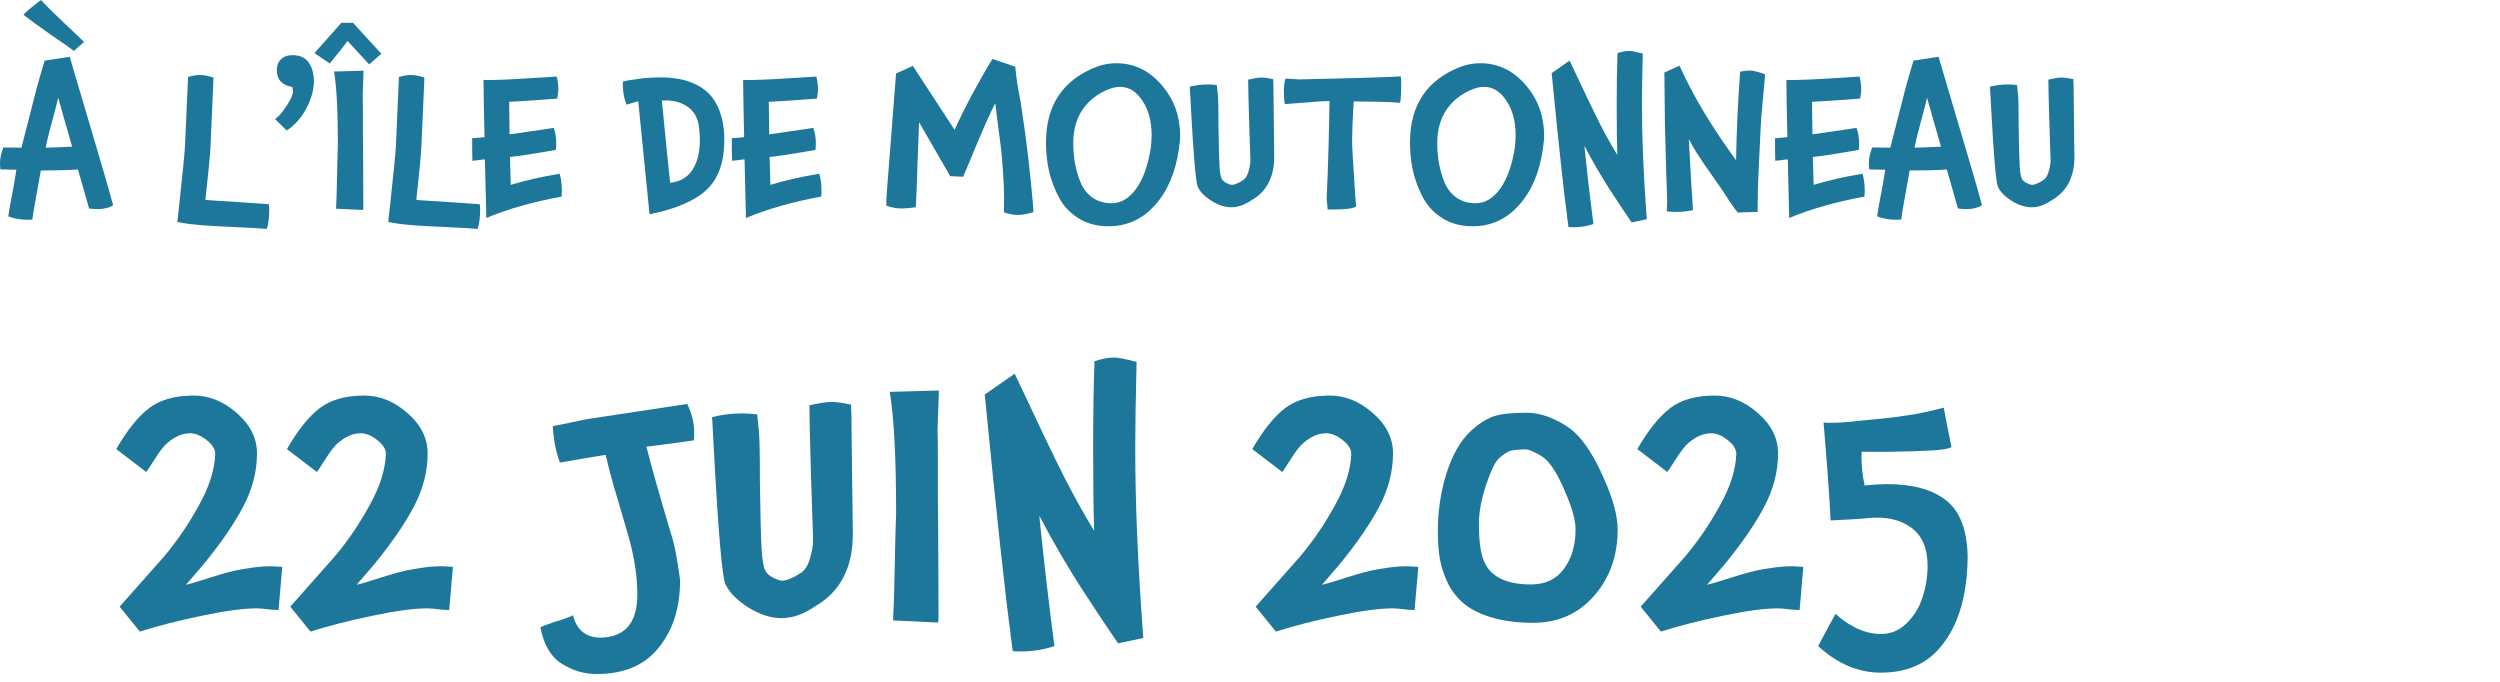
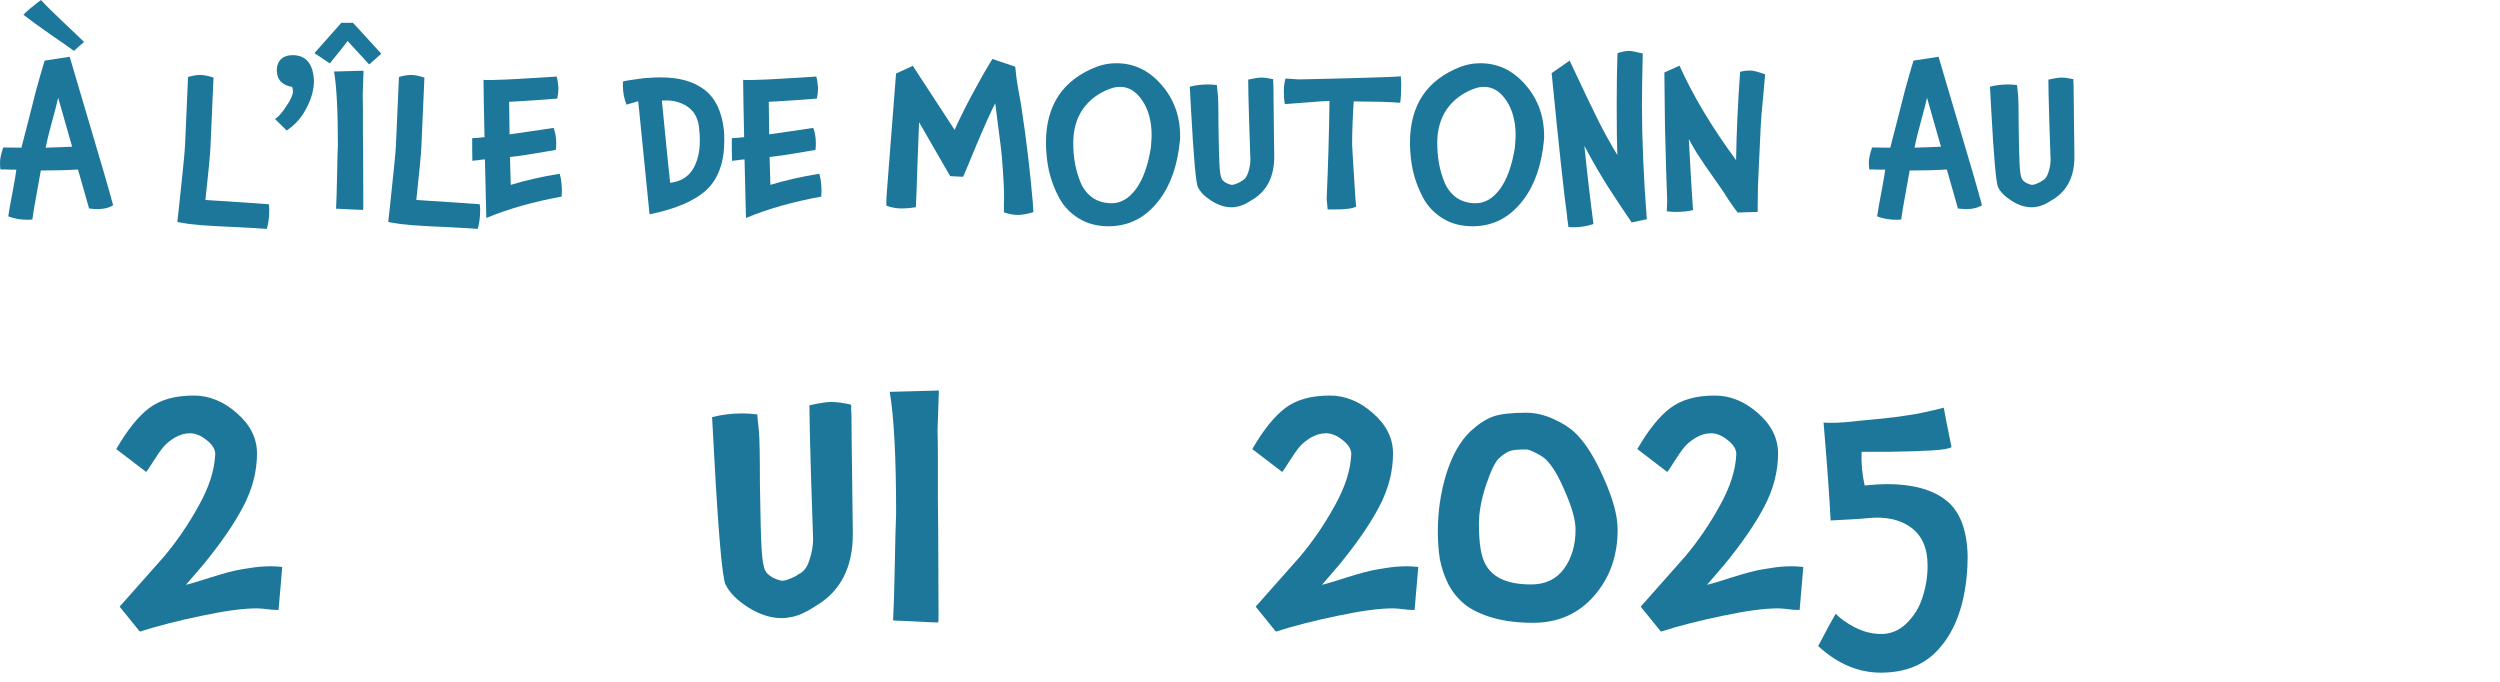
<svg xmlns="http://www.w3.org/2000/svg" fill="none" height="100%" overflow="visible" preserveAspectRatio="none" style="display: block;" viewBox="0 0 297 81" width="100%">
  <g id="Frame 11">
    <g id="Vector">
      <path d="M13.44 24.384C12.96 24.688 12.352 24.84 11.616 24.84C11.264 24.84 10.92 24.816 10.584 24.768L9.264 20.136C8.016 20.216 6.544 20.256 4.848 20.256C4.8 20.56 4.64 21.456 4.368 22.944C4.096 24.416 3.92 25.464 3.84 26.088C3.792 26.088 3.712 26.088 3.6 26.088C3.488 26.104 3.4 26.112 3.336 26.112C2.456 26.112 1.672 25.976 0.984 25.704L1.176 24.504C1.208 24.328 1.328 23.688 1.536 22.584C1.744 21.464 1.88 20.656 1.944 20.16C1.896 20.16 1.744 20.16 1.488 20.16C1.248 20.144 0.984 20.136 0.696 20.136H0.048C0.016 19.848 -1.11901e-08 19.576 0 19.32C2.02821e-08 18.856 0.128 18.256 0.384 17.52C1.328 17.536 2.048 17.544 2.544 17.544C2.72 16.904 2.976 15.912 3.312 14.568C3.648 13.224 3.976 11.936 4.296 10.704C4.632 9.472 4.968 8.304 5.304 7.2C5.864 7.104 6.856 6.952 8.28 6.744C8.424 7.224 9.192 9.824 10.584 14.544C11.992 19.248 12.944 22.528 13.44 24.384ZM9.984 4.992C9.824 5.12 9.592 5.32 9.288 5.592C9 5.864 8.832 6.016 8.784 6.048C8.544 5.856 7.608 5.2 5.976 4.08C4.36 2.944 3.296 2.168 2.784 1.752C2.88 1.624 3.176 1.352 3.672 0.936C4.184 0.52 4.584 0.208 4.872 0C5.368 0.56 6.304 1.488 7.68 2.784C9.056 4.08 9.824 4.816 9.984 4.992ZM8.568 17.424L6.912 11.616C6.784 12.192 6.536 13.152 6.168 14.496C5.8 15.84 5.552 16.856 5.424 17.544C6.624 17.512 7.672 17.472 8.568 17.424Z" fill="#1D779A" />
      <path d="M31.94 24.264C31.972 24.52 31.988 24.752 31.988 24.96C31.988 25.792 31.892 26.536 31.7 27.192C30.852 27.128 29.62 27.056 28.004 26.976C26.388 26.912 25.06 26.84 24.02 26.76C22.996 26.68 22.204 26.584 21.644 26.472L21.068 26.376L21.284 24.408C21.7 20.568 21.932 18.208 21.98 17.328L22.34 9.144C22.9 8.984 23.38 8.904 23.78 8.904C24.196 8.904 24.724 9.008 25.364 9.216L25.316 10.392C25.316 10.616 25.308 10.792 25.292 10.92L25.004 17.472C24.956 18.448 24.756 20.544 24.404 23.76C28.004 23.984 30.516 24.152 31.94 24.264Z" fill="#1D779A" />
      <path d="M37.299 9.552C37.299 10.624 37.003 11.72 36.411 12.84C35.835 13.96 35.051 14.848 34.059 15.504L32.667 14.136C33.051 13.912 33.499 13.408 34.011 12.624C34.539 11.84 34.803 11.256 34.803 10.872C34.803 10.648 34.771 10.464 34.707 10.32C34.147 10.24 33.699 10.032 33.363 9.696C33.043 9.36 32.883 8.904 32.883 8.328C32.883 7.8 33.043 7.376 33.363 7.056C33.699 6.72 34.163 6.552 34.755 6.552C36.339 6.552 37.187 7.552 37.299 9.552Z" fill="#1D779A" />
      <path d="M43.14 24.936L42.444 24.912C41.644 24.864 40.804 24.824 39.924 24.792C39.972 23.928 40.012 22.624 40.044 20.88C40.076 19.12 40.108 17.888 40.14 17.184C40.14 13.168 39.988 10.272 39.684 8.496L43.188 8.4L43.092 11.232C43.108 11.68 43.116 12.304 43.116 13.104C43.116 13.888 43.116 14.824 43.116 15.912C43.132 17 43.14 17.88 43.14 18.552L43.164 24.456C43.164 24.68 43.156 24.84 43.14 24.936ZM45.3 6.384L43.86 7.656L41.292 4.872C41.02 5.256 40.316 6.144 39.18 7.536L37.356 6.312L40.548 2.712H41.94L45.3 6.384Z" fill="#1D779A" />
      <path d="M56.994 24.264C57.026 24.52 57.042 24.752 57.042 24.96C57.042 25.792 56.946 26.536 56.754 27.192C55.906 27.128 54.674 27.056 53.058 26.976C51.442 26.912 50.114 26.84 49.074 26.76C48.05 26.68 47.258 26.584 46.698 26.472L46.122 26.376L46.338 24.408C46.754 20.568 46.986 18.208 47.034 17.328L47.394 9.144C47.954 8.984 48.434 8.904 48.834 8.904C49.25 8.904 49.778 9.008 50.418 9.216L50.37 10.392C50.37 10.616 50.362 10.792 50.346 10.92L50.058 17.472C50.01 18.448 49.81 20.544 49.458 23.76C53.058 23.984 55.57 24.152 56.994 24.264Z" fill="#1D779A" />
      <path d="M66.728 23.352C63.32 23.976 60.336 24.824 57.776 25.896L57.608 18.936C57.464 18.936 57.184 18.968 56.768 19.032C56.352 19.08 56.136 19.104 56.12 19.104C56.12 18.816 56.112 18.376 56.096 17.784C56.096 17.176 56.096 16.72 56.096 16.416C56.272 16.416 56.76 16.376 57.56 16.296C57.496 13.496 57.456 11.224 57.44 9.48C57.472 9.48 57.544 9.488 57.656 9.504C57.768 9.504 57.856 9.504 57.92 9.504C58.032 9.504 58.232 9.504 58.52 9.504C58.808 9.488 59.024 9.48 59.168 9.48C59.856 9.48 62.176 9.352 66.128 9.096C66.224 9.368 66.296 9.824 66.344 10.464C66.344 10.832 66.296 11.248 66.2 11.712C65.448 11.776 64.824 11.824 64.328 11.856C63.832 11.888 63.24 11.928 62.552 11.976C61.88 12.008 61.192 12.048 60.488 12.096C60.488 12.976 60.504 14.264 60.536 15.96C63.672 15.512 65.416 15.256 65.768 15.192C65.976 15.736 66.08 16.344 66.08 17.016C66.08 17.368 66.064 17.632 66.032 17.808L64.784 18.024C62.832 18.36 61.432 18.568 60.584 18.648L60.68 21.96C62.408 21.432 64.344 20.992 66.488 20.64C66.664 21.216 66.752 21.92 66.752 22.752C66.752 22.832 66.744 22.944 66.728 23.088C66.728 23.216 66.728 23.304 66.728 23.352Z" fill="#1D779A" />
      <path d="M85.998 15.456C86.03 15.728 86.046 16.136 86.046 16.68C86.046 19.24 85.358 21.184 83.982 22.512C82.606 23.824 80.334 24.808 77.166 25.464L75.822 12.024C75.022 12.248 74.558 12.384 74.43 12.432C74.142 11.728 73.998 10.96 73.998 10.128C73.998 10.08 73.998 10.008 73.998 9.912C74.014 9.816 74.022 9.736 74.022 9.672C74.182 9.64 74.382 9.6 74.622 9.552C74.878 9.504 75.262 9.448 75.774 9.384C76.286 9.304 76.646 9.264 76.854 9.264C77.43 9.216 77.982 9.192 78.51 9.192C80.702 9.192 82.438 9.688 83.718 10.68C84.998 11.672 85.758 13.264 85.998 15.456ZM83.07 15.408C82.99 14.16 82.526 13.248 81.678 12.672C80.83 12.096 79.814 11.856 78.63 11.952C79.19 17.664 79.518 20.92 79.614 21.72C80.814 21.576 81.702 21.056 82.278 20.16C82.854 19.248 83.142 18.08 83.142 16.656C83.142 16.272 83.118 15.856 83.07 15.408Z" fill="#1D779A" />
      <path d="M97.572 23.352C94.164 23.976 91.18 24.824 88.62 25.896L88.452 18.936C88.308 18.936 88.028 18.968 87.612 19.032C87.196 19.08 86.98 19.104 86.964 19.104C86.964 18.816 86.956 18.376 86.94 17.784C86.94 17.176 86.94 16.72 86.94 16.416C87.116 16.416 87.604 16.376 88.404 16.296C88.34 13.496 88.3 11.224 88.284 9.48C88.316 9.48 88.388 9.488 88.5 9.504C88.612 9.504 88.7 9.504 88.764 9.504C88.876 9.504 89.076 9.504 89.364 9.504C89.652 9.488 89.868 9.48 90.012 9.48C90.7 9.48 93.02 9.352 96.972 9.096C97.068 9.368 97.14 9.824 97.188 10.464C97.188 10.832 97.14 11.248 97.044 11.712C96.292 11.776 95.668 11.824 95.172 11.856C94.676 11.888 94.084 11.928 93.396 11.976C92.724 12.008 92.036 12.048 91.332 12.096C91.332 12.976 91.348 14.264 91.38 15.96C94.516 15.512 96.26 15.256 96.612 15.192C96.82 15.736 96.924 16.344 96.924 17.016C96.924 17.368 96.908 17.632 96.876 17.808L95.628 18.024C93.676 18.36 92.276 18.568 91.428 18.648L91.524 21.96C93.252 21.432 95.188 20.992 97.332 20.64C97.508 21.216 97.596 21.92 97.596 22.752C97.596 22.832 97.588 22.944 97.572 23.088C97.572 23.216 97.572 23.304 97.572 23.352Z" fill="#1D779A" />
      <path d="M122.77 25.2C122.034 25.424 121.418 25.536 120.922 25.536C120.426 25.536 119.874 25.432 119.266 25.224V24.072C119.266 24.04 119.266 23.992 119.266 23.928C119.282 23.848 119.29 23.784 119.29 23.736C119.29 22.68 119.242 21.528 119.146 20.28C119.066 19.016 118.978 18.032 118.882 17.328C118.802 16.624 118.674 15.632 118.498 14.352C118.338 13.072 118.25 12.376 118.234 12.264C117.706 13.288 116.954 14.96 115.978 17.28C115.018 19.6 114.498 20.84 114.418 21L112.882 20.928L109.186 14.52C109.138 15.688 109.074 17.376 108.994 19.584C108.93 21.776 108.866 23.456 108.802 24.624C108.082 24.72 107.53 24.768 107.146 24.768C106.506 24.768 105.89 24.656 105.298 24.432C105.298 24.304 105.298 24.112 105.298 23.856C105.314 23.6 105.322 23.408 105.322 23.28L106.45 8.736L108.442 7.824L113.41 15.432C113.922 14.264 114.626 12.84 115.522 11.16C116.434 9.464 117.226 8.08 117.898 7.008L120.61 7.92L120.73 9.024C120.762 9.36 120.858 9.976 121.018 10.872C121.194 11.768 121.322 12.52 121.402 13.128C121.93 16.568 122.362 20.216 122.698 24.072L122.77 25.2Z" fill="#1D779A" />
      <path d="M140.198 16.152C140.214 16.376 140.166 16.888 140.054 17.688C139.654 20.488 138.702 22.72 137.198 24.384C135.71 26.048 133.878 26.88 131.702 26.88C130.342 26.88 129.158 26.568 128.15 25.944C127.142 25.32 126.366 24.504 125.822 23.496C125.278 22.472 124.878 21.416 124.622 20.328C124.382 19.224 124.262 18.096 124.262 16.944C124.262 12.48 126.278 9.472 130.31 7.92C131.046 7.648 131.814 7.512 132.614 7.512C134.71 7.512 136.494 8.36 137.966 10.056C139.454 11.752 140.198 13.784 140.198 16.152ZM136.814 16.104C136.814 14.424 136.446 13.04 135.71 11.952C134.99 10.864 134.11 10.32 133.07 10.32C132.638 10.32 132.23 10.4 131.846 10.56L131.87 10.536C130.478 11.064 129.398 11.88 128.63 12.984C127.878 14.088 127.502 15.424 127.502 16.992C127.502 17.856 127.574 18.68 127.718 19.464C127.862 20.232 128.086 20.984 128.39 21.72C128.71 22.456 129.182 23.048 129.806 23.496C130.446 23.928 131.198 24.144 132.062 24.144C133.166 24.144 134.134 23.576 134.966 22.44C135.798 21.288 136.382 19.664 136.718 17.568V17.592C136.782 16.856 136.814 16.36 136.814 16.104Z" fill="#1D779A" />
      <path d="M151.379 18.624C151.379 20.976 150.523 22.672 148.811 23.712L148.835 23.688C148.067 24.216 147.395 24.512 146.819 24.576C146.707 24.608 146.531 24.624 146.291 24.624C145.523 24.624 144.731 24.368 143.915 23.856C143.115 23.344 142.579 22.8 142.307 22.224V22.248C142.067 21.704 141.795 18.608 141.491 12.96L141.347 10.296C142.051 10.12 142.763 10.032 143.483 10.032C143.819 10.032 144.179 10.056 144.563 10.104L144.683 11.304C144.731 11.784 144.755 13.008 144.755 14.976C144.787 17.296 144.827 18.864 144.875 19.68C144.923 20.48 145.011 21 145.139 21.24C145.219 21.416 145.403 21.584 145.691 21.744C145.995 21.888 146.219 21.96 146.363 21.96C146.555 21.96 146.875 21.848 147.323 21.624L147.491 21.504C147.859 21.344 148.123 21.008 148.283 20.496C148.459 19.968 148.547 19.464 148.547 18.984C148.547 18.776 148.499 17.328 148.403 14.64C148.323 11.952 148.283 10.224 148.283 9.456C148.987 9.296 149.507 9.216 149.843 9.216C150.211 9.216 150.683 9.28 151.259 9.408C151.259 9.488 151.259 9.616 151.259 9.792C151.275 9.952 151.283 10.08 151.283 10.176C151.283 10.864 151.299 12.4 151.331 14.784C151.363 17.168 151.379 18.448 151.379 18.624Z" fill="#1D779A" />
      <path d="M166.416 9.072C166.448 9.392 166.464 9.744 166.464 10.128C166.464 10.96 166.424 11.656 166.344 12.216C165.912 12.168 165.168 12.128 164.112 12.096L160.824 12.048C160.696 13.92 160.632 15.632 160.632 17.184C160.632 17.392 160.76 19.488 161.016 23.472L161.112 24.528C160.776 24.768 159.88 24.888 158.424 24.888H157.728L157.608 23.592C157.784 19.64 157.896 15.776 157.944 12C157.416 12 156.536 12.056 155.304 12.168C154.072 12.264 153.184 12.328 152.64 12.36C152.56 11.96 152.52 11.44 152.52 10.8C152.52 10.304 152.584 9.816 152.712 9.336L153.624 9.384C153.944 9.416 154.2 9.432 154.392 9.432L158.616 9.336L161.304 9.264C164.056 9.184 165.456 9.136 165.504 9.12L166.416 9.072Z" fill="#1D779A" />
      <path d="M183.441 16.152C183.457 16.376 183.409 16.888 183.297 17.688C182.897 20.488 181.945 22.72 180.441 24.384C178.953 26.048 177.121 26.88 174.945 26.88C173.585 26.88 172.401 26.568 171.393 25.944C170.385 25.32 169.609 24.504 169.065 23.496C168.521 22.472 168.121 21.416 167.865 20.328C167.625 19.224 167.505 18.096 167.505 16.944C167.505 12.48 169.521 9.472 173.553 7.92C174.289 7.648 175.057 7.512 175.857 7.512C177.953 7.512 179.737 8.36 181.209 10.056C182.697 11.752 183.441 13.784 183.441 16.152ZM180.057 16.104C180.057 14.424 179.689 13.04 178.953 11.952C178.233 10.864 177.353 10.32 176.313 10.32C175.881 10.32 175.473 10.4 175.089 10.56L175.113 10.536C173.721 11.064 172.641 11.88 171.873 12.984C171.121 14.088 170.745 15.424 170.745 16.992C170.745 17.856 170.817 18.68 170.961 19.464C171.105 20.232 171.329 20.984 171.633 21.72C171.953 22.456 172.425 23.048 173.049 23.496C173.689 23.928 174.441 24.144 175.305 24.144C176.409 24.144 177.377 23.576 178.209 22.44C179.041 21.288 179.625 19.664 179.961 17.568V17.592C180.025 16.856 180.057 16.36 180.057 16.104Z" fill="#1D779A" />
      <path d="M195.64 26.04L193.84 26.424C193.616 26.088 193.2 25.472 192.592 24.576C192 23.68 191.528 22.96 191.176 22.416C190.824 21.872 190.368 21.128 189.808 20.184C189.248 19.224 188.72 18.272 188.224 17.328C188.544 20.496 188.904 23.592 189.304 26.616C188.552 26.872 187.752 27 186.904 27C186.648 27 186.456 26.992 186.328 26.976C186.312 26.848 186.288 26.648 186.256 26.376C186.224 26.104 186.192 25.904 186.16 25.776H186.184C185.816 23.168 185.2 17.472 184.336 8.688L186.472 7.2C188.104 10.688 189.264 13.112 189.952 14.472C190.64 15.832 191.368 17.144 192.136 18.408C192.088 17.08 192.064 15.096 192.064 12.456C192.064 10.104 192.096 8.056 192.16 6.312C192.704 6.136 193.16 6.048 193.528 6.048C193.816 6.048 194.36 6.152 195.16 6.36C195.096 8.984 195.064 11.024 195.064 12.48C195.064 16.48 195.256 21 195.64 26.04Z" fill="#1D779A" />
      <path d="M208.814 25.176L206.438 25.248C206.214 24.976 205.878 24.512 205.43 23.856C204.998 23.184 204.75 22.8 204.686 22.704C204.542 22.496 204.214 22.024 203.702 21.288C203.19 20.552 202.798 19.992 202.526 19.608C202.254 19.208 201.926 18.712 201.542 18.12C201.174 17.512 200.87 16.976 200.63 16.512C200.87 21.024 201.038 23.84 201.134 24.96C200.526 25.104 199.862 25.176 199.142 25.176C198.742 25.176 198.366 25.152 198.014 25.104C198.014 24.864 198.03 24.44 198.062 23.832C198.046 23.144 198.006 21.976 197.942 20.328C197.894 18.664 197.846 16.864 197.798 14.928C197.766 12.976 197.742 10.872 197.726 8.616C198.126 8.424 198.726 8.152 199.526 7.8C201.11 11.336 203.35 15.08 206.246 19.032C206.294 15.832 206.454 12.328 206.726 8.52C207.126 8.424 207.518 8.376 207.902 8.376C208.27 8.376 208.87 8.528 209.702 8.832C209.67 9.312 209.582 10.288 209.438 11.76C209.294 13.216 209.206 14.304 209.174 15.024L208.934 20.088C208.854 21.416 208.814 22.848 208.814 24.384V25.176Z" fill="#1D779A" />
-       <path d="M221.509 23.352C218.101 23.976 215.117 24.824 212.557 25.896L212.389 18.936C212.245 18.936 211.965 18.968 211.549 19.032C211.133 19.08 210.917 19.104 210.901 19.104C210.901 18.816 210.893 18.376 210.877 17.784C210.877 17.176 210.877 16.72 210.877 16.416C211.053 16.416 211.541 16.376 212.341 16.296C212.277 13.496 212.237 11.224 212.221 9.48C212.253 9.48 212.325 9.488 212.437 9.504C212.549 9.504 212.637 9.504 212.701 9.504C212.813 9.504 213.013 9.504 213.301 9.504C213.589 9.488 213.805 9.48 213.949 9.48C214.637 9.48 216.957 9.352 220.909 9.096C221.005 9.368 221.077 9.824 221.125 10.464C221.125 10.832 221.077 11.248 220.981 11.712C220.229 11.776 219.605 11.824 219.109 11.856C218.613 11.888 218.021 11.928 217.333 11.976C216.661 12.008 215.973 12.048 215.269 12.096C215.269 12.976 215.285 14.264 215.317 15.96C218.453 15.512 220.197 15.256 220.549 15.192C220.757 15.736 220.861 16.344 220.861 17.016C220.861 17.368 220.845 17.632 220.813 17.808L219.565 18.024C217.613 18.36 216.213 18.568 215.365 18.648L215.461 21.96C217.189 21.432 219.125 20.992 221.269 20.64C221.445 21.216 221.533 21.92 221.533 22.752C221.533 22.832 221.525 22.944 221.509 23.088C221.509 23.216 221.509 23.304 221.509 23.352Z" fill="#1D779A" />
      <path d="M235.46 24.384C234.98 24.688 234.371 24.84 233.635 24.84C233.283 24.84 232.94 24.816 232.604 24.768L231.284 20.136C230.036 20.216 228.564 20.256 226.868 20.256C226.82 20.56 226.659 21.456 226.387 22.944C226.115 24.416 225.939 25.464 225.859 26.088C225.795 26.088 225.708 26.088 225.596 26.088C225.484 26.104 225.403 26.112 225.355 26.112C224.475 26.112 223.691 25.976 223.003 25.704L223.195 24.504C223.227 24.328 223.347 23.688 223.555 22.584C223.763 21.464 223.9 20.656 223.964 20.16C223.916 20.16 223.764 20.16 223.508 20.16C223.268 20.144 223.003 20.136 222.715 20.136H222.068C222.036 19.848 222.02 19.576 222.02 19.32C222.02 18.856 222.148 18.256 222.404 17.52C223.348 17.536 224.068 17.544 224.564 17.544C224.74 16.904 224.995 15.912 225.331 14.568C225.667 13.224 225.996 11.936 226.316 10.704C226.652 9.472 226.988 8.304 227.324 7.2C227.884 7.104 228.875 6.952 230.299 6.744C230.443 7.224 231.212 9.824 232.604 14.544C234.012 19.248 234.964 22.528 235.46 24.384ZM230.587 17.424L228.932 11.616C228.804 12.192 228.556 13.152 228.188 14.496C227.819 15.84 227.571 16.856 227.443 17.544C228.643 17.512 229.691 17.472 230.587 17.424Z" fill="#1D779A" />
      <path d="M246.441 18.624C246.441 20.976 245.585 22.672 243.873 23.712L243.897 23.688C243.129 24.216 242.457 24.512 241.881 24.576C241.769 24.608 241.593 24.624 241.353 24.624C240.585 24.624 239.793 24.368 238.977 23.856C238.177 23.344 237.641 22.8 237.369 22.224V22.248C237.129 21.704 236.857 18.608 236.553 12.96L236.409 10.296C237.113 10.12 237.825 10.032 238.545 10.032C238.881 10.032 239.241 10.056 239.625 10.104L239.745 11.304C239.793 11.784 239.817 13.008 239.817 14.976C239.849 17.296 239.889 18.864 239.937 19.68C239.985 20.48 240.073 21 240.201 21.24C240.281 21.416 240.465 21.584 240.753 21.744C241.057 21.888 241.281 21.96 241.425 21.96C241.617 21.96 241.937 21.848 242.385 21.624L242.553 21.504C242.921 21.344 243.185 21.008 243.345 20.496C243.521 19.968 243.609 19.464 243.609 18.984C243.609 18.776 243.561 17.328 243.465 14.64C243.385 11.952 243.345 10.224 243.345 9.456C244.049 9.296 244.569 9.216 244.905 9.216C245.273 9.216 245.745 9.28 246.321 9.408C246.321 9.488 246.321 9.616 246.321 9.792C246.337 9.952 246.345 10.08 246.345 10.176C246.345 10.864 246.361 12.4 246.393 14.784C246.425 17.168 246.441 18.448 246.441 18.624Z" fill="#1D779A" />
      <path d="M33.531 67.352C33.318 69.725 33.171 71.432 33.091 72.472C32.984 72.472 32.718 72.459 32.291 72.432C31.891 72.379 31.531 72.339 31.211 72.312C30.891 72.285 30.678 72.272 30.571 72.272C28.918 72.272 26.718 72.565 23.971 73.152C21.251 73.712 18.798 74.339 16.611 75.032L14.211 72.072L19.491 66.112C21.038 64.272 22.411 62.259 23.611 60.072C24.838 57.885 25.491 55.845 25.571 53.952C25.571 53.365 25.224 52.805 24.531 52.272C23.864 51.739 23.211 51.472 22.571 51.472C21.931 51.472 21.305 51.659 20.691 52.032C20.105 52.405 19.665 52.779 19.371 53.152C19.078 53.499 18.704 54.032 18.251 54.752C17.798 55.472 17.505 55.912 17.371 56.072L13.811 53.352C15.118 51.085 16.424 49.459 17.731 48.472C19.038 47.485 20.798 46.992 23.011 46.992C24.851 46.992 26.558 47.685 28.131 49.072C29.731 50.459 30.531 52.059 30.531 53.872C30.531 56.005 29.985 58.112 28.891 60.192C27.798 62.272 26.198 64.592 24.091 67.152L22.091 69.472C22.491 69.392 23.478 69.099 25.051 68.592C26.651 68.085 27.878 67.765 28.731 67.632L29.491 67.512C30.398 67.352 31.291 67.272 32.171 67.272C32.491 67.272 32.944 67.299 33.531 67.352Z" fill="#1D779A" />
-       <path d="M53.805 67.352C53.591 69.725 53.445 71.432 53.365 72.472C53.258 72.472 52.991 72.459 52.565 72.432C52.165 72.379 51.805 72.339 51.485 72.312C51.165 72.285 50.951 72.272 50.845 72.272C49.191 72.272 46.991 72.565 44.245 73.152C41.525 73.712 39.071 74.339 36.885 75.032L34.485 72.072L39.765 66.112C41.311 64.272 42.685 62.259 43.885 60.072C45.111 57.885 45.765 55.845 45.845 53.952C45.845 53.365 45.498 52.805 44.805 52.272C44.138 51.739 43.485 51.472 42.845 51.472C42.205 51.472 41.578 51.659 40.965 52.032C40.378 52.405 39.938 52.779 39.645 53.152C39.351 53.499 38.978 54.032 38.525 54.752C38.071 55.472 37.778 55.912 37.645 56.072L34.085 53.352C35.391 51.085 36.698 49.459 38.005 48.472C39.311 47.485 41.071 46.992 43.285 46.992C45.125 46.992 46.831 47.685 48.405 49.072C50.005 50.459 50.805 52.059 50.805 53.872C50.805 56.005 50.258 58.112 49.165 60.192C48.071 62.272 46.471 64.592 44.365 67.152L42.365 69.472C42.765 69.392 43.751 69.099 45.325 68.592C46.925 68.085 48.151 67.765 49.005 67.632L49.765 67.512C50.671 67.352 51.565 67.272 52.445 67.272C52.765 67.272 53.218 67.299 53.805 67.352Z" fill="#1D779A" />
-       <path d="M82.435 52.312C81.182 52.499 79.302 52.752 76.795 53.072C77.355 55.312 78.355 58.845 79.795 63.672C79.982 64.232 80.155 64.952 80.315 65.832C80.475 66.712 80.595 67.459 80.675 68.072L80.795 68.952C80.795 72.179 79.955 74.832 78.275 76.912C76.622 79.019 74.155 80.072 70.875 80.072C69.382 80.072 67.995 79.659 66.715 78.832C65.435 78.032 64.595 76.592 64.195 74.512C64.568 74.352 65.062 74.165 65.675 73.952C66.315 73.765 66.848 73.592 67.275 73.432C67.728 73.272 67.995 73.152 68.075 73.072C68.475 74.779 69.515 75.672 71.195 75.752C74.208 75.752 75.715 74.045 75.715 70.632C75.715 68.419 75.342 66.032 74.595 63.472L73.275 58.952C72.848 57.619 72.408 55.979 71.955 54.032C71.315 54.139 70.355 54.299 69.075 54.512C67.822 54.725 66.968 54.872 66.515 54.952C66.035 53.672 65.755 52.232 65.675 50.632L69.755 49.792L81.635 47.992C82.195 49.112 82.475 50.272 82.475 51.472C82.475 51.845 82.462 52.125 82.435 52.312Z" fill="#1D779A" />
      <path d="M101.317 63.432C101.317 67.352 99.891 70.179 97.037 71.912L97.077 71.872C95.797 72.752 94.677 73.245 93.717 73.352C93.531 73.405 93.237 73.432 92.837 73.432C91.557 73.432 90.237 73.005 88.877 72.152C87.544 71.299 86.65 70.392 86.197 69.432V69.472C85.797 68.565 85.344 63.405 84.837 53.992L84.597 49.552C85.77 49.259 86.957 49.112 88.157 49.112C88.717 49.112 89.317 49.152 89.957 49.232L90.157 51.232C90.237 52.032 90.277 54.072 90.277 57.352C90.331 61.219 90.397 63.832 90.477 65.192C90.557 66.525 90.704 67.392 90.917 67.792C91.05 68.085 91.357 68.365 91.837 68.632C92.344 68.872 92.717 68.992 92.957 68.992C93.277 68.992 93.811 68.805 94.557 68.432L94.837 68.232C95.451 67.965 95.891 67.405 96.157 66.552C96.451 65.672 96.597 64.832 96.597 64.032C96.597 63.685 96.517 61.272 96.357 56.792C96.224 52.312 96.157 49.432 96.157 48.152C97.331 47.885 98.197 47.752 98.757 47.752C99.371 47.752 100.157 47.859 101.117 48.072C101.117 48.205 101.117 48.419 101.117 48.712C101.144 48.979 101.157 49.192 101.157 49.352C101.157 50.499 101.184 53.059 101.237 57.032C101.29 61.005 101.317 63.139 101.317 63.432Z" fill="#1D779A" />
      <path d="M111.459 73.952L110.299 73.912C108.965 73.832 107.565 73.765 106.099 73.712C106.179 72.272 106.245 70.099 106.299 67.192C106.352 64.259 106.405 62.205 106.459 61.032C106.459 54.339 106.205 49.512 105.699 46.552L111.539 46.392L111.379 51.112C111.405 51.859 111.419 52.899 111.419 54.232C111.419 55.539 111.419 57.099 111.419 58.912C111.445 60.725 111.459 62.192 111.459 63.312L111.499 73.152C111.499 73.525 111.485 73.792 111.459 73.952Z" fill="#1D779A" />
-       <path d="M135.827 75.792L132.827 76.432C132.454 75.872 131.761 74.845 130.747 73.352C129.761 71.859 128.974 70.659 128.387 69.752C127.801 68.845 127.041 67.605 126.107 66.032C125.174 64.432 124.294 62.845 123.467 61.272C124.001 66.552 124.601 71.712 125.267 76.752C124.014 77.179 122.681 77.392 121.267 77.392C120.841 77.392 120.521 77.379 120.307 77.352C120.281 77.139 120.241 76.805 120.187 76.352C120.134 75.899 120.081 75.565 120.027 75.352H120.067C119.454 71.005 118.427 61.512 116.987 46.872L120.547 44.392C123.267 50.205 125.201 54.245 126.347 56.512C127.494 58.779 128.707 60.965 129.987 63.072C129.907 60.859 129.867 57.552 129.867 53.152C129.867 49.232 129.921 45.819 130.027 42.912C130.934 42.619 131.694 42.472 132.307 42.472C132.787 42.472 133.694 42.645 135.027 42.992C134.921 47.365 134.867 50.765 134.867 53.192C134.867 59.859 135.187 67.392 135.827 75.792Z" fill="#1D779A" />
      <path d="M168.492 67.352C168.279 69.725 168.132 71.432 168.052 72.472C167.945 72.472 167.679 72.459 167.252 72.432C166.852 72.379 166.492 72.339 166.172 72.312C165.852 72.285 165.639 72.272 165.532 72.272C163.879 72.272 161.679 72.565 158.932 73.152C156.212 73.712 153.759 74.339 151.572 75.032L149.172 72.072L154.452 66.112C155.999 64.272 157.372 62.259 158.572 60.072C159.799 57.885 160.452 55.845 160.532 53.952C160.532 53.365 160.185 52.805 159.492 52.272C158.825 51.739 158.172 51.472 157.532 51.472C156.892 51.472 156.265 51.659 155.652 52.032C155.065 52.405 154.625 52.779 154.332 53.152C154.039 53.499 153.665 54.032 153.212 54.752C152.759 55.472 152.465 55.912 152.332 56.072L148.772 53.352C150.079 51.085 151.385 49.459 152.692 48.472C153.999 47.485 155.759 46.992 157.972 46.992C159.812 46.992 161.519 47.685 163.092 49.072C164.692 50.459 165.492 52.059 165.492 53.872C165.492 56.005 164.945 58.112 163.852 60.192C162.759 62.272 161.159 64.592 159.052 67.152L157.052 69.472C157.452 69.392 158.439 69.099 160.012 68.592C161.612 68.085 162.839 67.765 163.692 67.632L164.452 67.512C165.359 67.352 166.252 67.272 167.132 67.272C167.452 67.272 167.905 67.299 168.492 67.352Z" fill="#1D779A" />
      <path d="M192.176 62.912C192.176 66.032 191.242 68.659 189.376 70.792C187.536 72.899 185.149 73.965 182.216 73.992C180.349 73.992 178.722 73.792 177.336 73.392C175.976 72.992 174.882 72.472 174.056 71.832C173.229 71.165 172.562 70.352 172.056 69.392C171.576 68.405 171.242 67.419 171.056 66.432C170.896 65.445 170.816 64.339 170.816 63.112C170.816 60.765 171.149 58.499 171.816 56.312C172.509 54.099 173.469 52.405 174.696 51.232C175.656 50.352 176.562 49.765 177.416 49.472C178.269 49.179 179.562 49.032 181.296 49.032C182.362 49.032 183.429 49.272 184.496 49.752C185.589 50.232 186.469 50.792 187.136 51.432C188.336 52.579 189.469 54.379 190.536 56.832C191.629 59.259 192.176 61.285 192.176 62.912ZM187.176 62.912C187.176 61.819 186.776 60.352 185.976 58.512C185.202 56.645 184.429 55.339 183.656 54.592C183.336 54.299 182.922 54.032 182.416 53.792C181.909 53.525 181.536 53.392 181.296 53.392C180.336 53.392 179.682 53.459 179.336 53.592C178.989 53.725 178.576 54.005 178.096 54.432C177.642 54.832 177.122 55.899 176.536 57.632C175.976 59.339 175.696 60.872 175.696 62.232C175.696 64.579 175.962 66.192 176.496 67.072C177.349 68.645 179.149 69.432 181.896 69.432C183.602 69.432 184.909 68.805 185.816 67.552C186.722 66.299 187.176 64.752 187.176 62.912Z" fill="#1D779A" />
      <path d="M214.234 67.352C214.021 69.725 213.874 71.432 213.794 72.472C213.688 72.472 213.421 72.459 212.994 72.432C212.594 72.379 212.234 72.339 211.914 72.312C211.594 72.285 211.381 72.272 211.274 72.272C209.621 72.272 207.421 72.565 204.674 73.152C201.954 73.712 199.501 74.339 197.314 75.032L194.914 72.072L200.194 66.112C201.741 64.272 203.114 62.259 204.314 60.072C205.541 57.885 206.194 55.845 206.274 53.952C206.274 53.365 205.928 52.805 205.234 52.272C204.568 51.739 203.914 51.472 203.274 51.472C202.634 51.472 202.008 51.659 201.394 52.032C200.808 52.405 200.368 52.779 200.074 53.152C199.781 53.499 199.408 54.032 198.954 54.752C198.501 55.472 198.208 55.912 198.074 56.072L194.514 53.352C195.821 51.085 197.128 49.459 198.434 48.472C199.741 47.485 201.501 46.992 203.714 46.992C205.554 46.992 207.261 47.685 208.834 49.072C210.434 50.459 211.234 52.059 211.234 53.872C211.234 56.005 210.688 58.112 209.594 60.192C208.501 62.272 206.901 64.592 204.794 67.152L202.794 69.472C203.194 69.392 204.181 69.099 205.754 68.592C207.354 68.085 208.581 67.765 209.434 67.632L210.194 67.512C211.101 67.352 211.994 67.272 212.874 67.272C213.194 67.272 213.648 67.299 214.234 67.352Z" fill="#1D779A" />
      <path d="M233.638 68.512C233.291 72.032 232.264 74.805 230.558 76.832C228.878 78.885 226.504 79.912 223.438 79.912C220.771 79.912 218.291 78.859 215.998 76.752C217.064 74.725 217.758 73.445 218.078 72.912C218.611 73.472 219.358 74.005 220.318 74.512C221.304 75.019 222.291 75.285 223.278 75.312C224.504 75.365 225.571 74.952 226.478 74.072C227.384 73.192 228.024 72.152 228.398 70.952C228.798 69.725 228.998 68.472 228.998 67.192C228.998 65.139 228.344 63.632 227.038 62.672C225.731 61.712 224.024 61.339 221.918 61.552C221.491 61.605 220.758 61.659 219.718 61.712C218.678 61.765 217.931 61.805 217.478 61.832C217.344 59.085 217.064 55.205 216.638 50.192C216.771 50.219 217.038 50.232 217.438 50.232C218.424 50.232 219.558 50.152 220.838 49.992L223.758 49.712C224.024 49.685 224.491 49.632 225.158 49.552C225.851 49.445 226.398 49.365 226.798 49.312C227.224 49.259 227.811 49.152 228.558 48.992C229.331 48.832 230.118 48.645 230.918 48.432C231.104 49.472 231.411 51.032 231.838 53.112C231.598 53.299 230.824 53.432 229.518 53.512C228.211 53.592 226.544 53.645 224.518 53.672C222.518 53.672 221.398 53.672 221.158 53.672C221.104 55.005 221.224 56.339 221.518 57.672C222.638 57.565 223.518 57.512 224.158 57.512C227.251 57.512 229.611 58.165 231.238 59.472C232.864 60.779 233.704 63.005 233.758 66.152C233.758 66.925 233.718 67.712 233.638 68.512Z" fill="#1D779A" />
    </g>
  </g>
</svg>